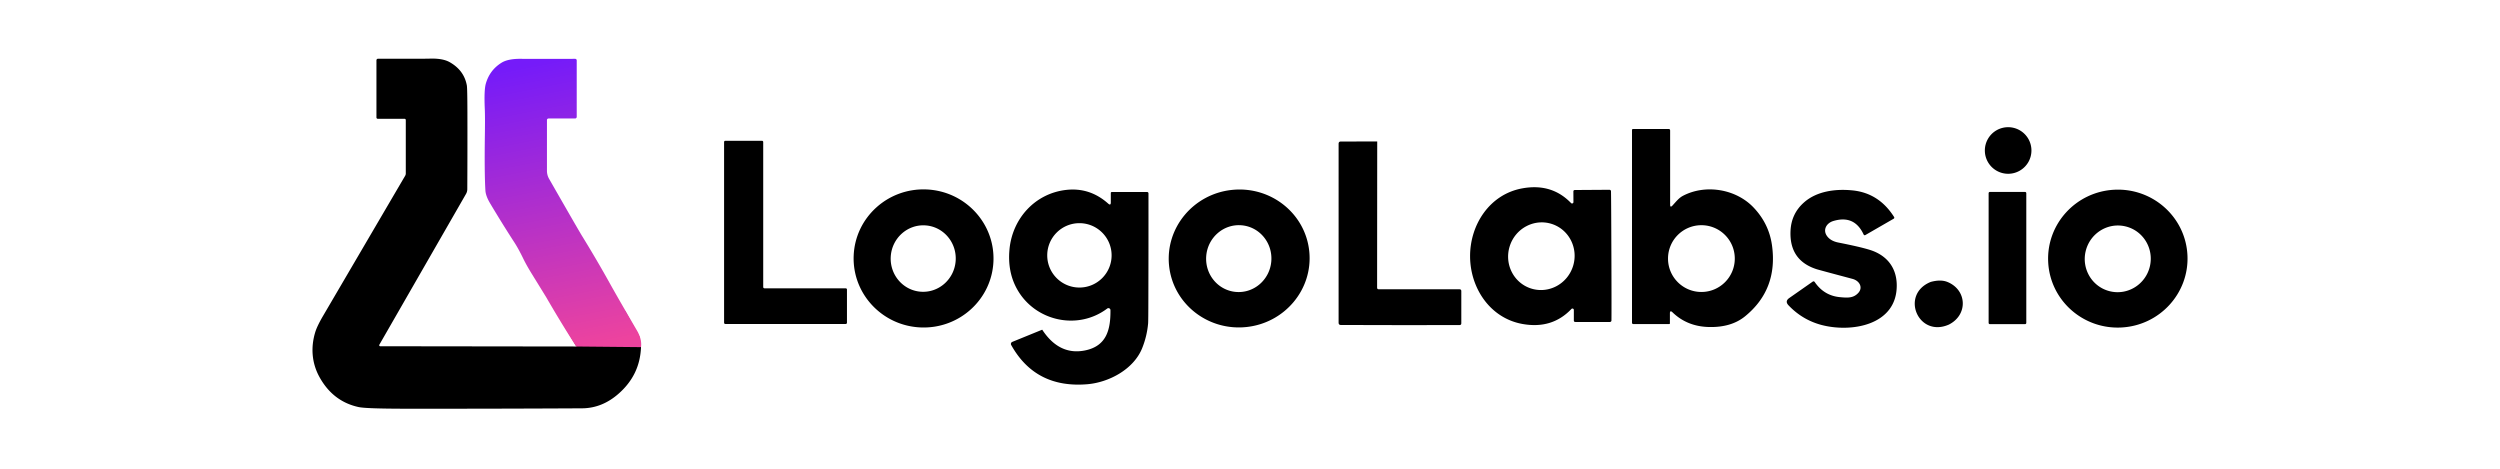
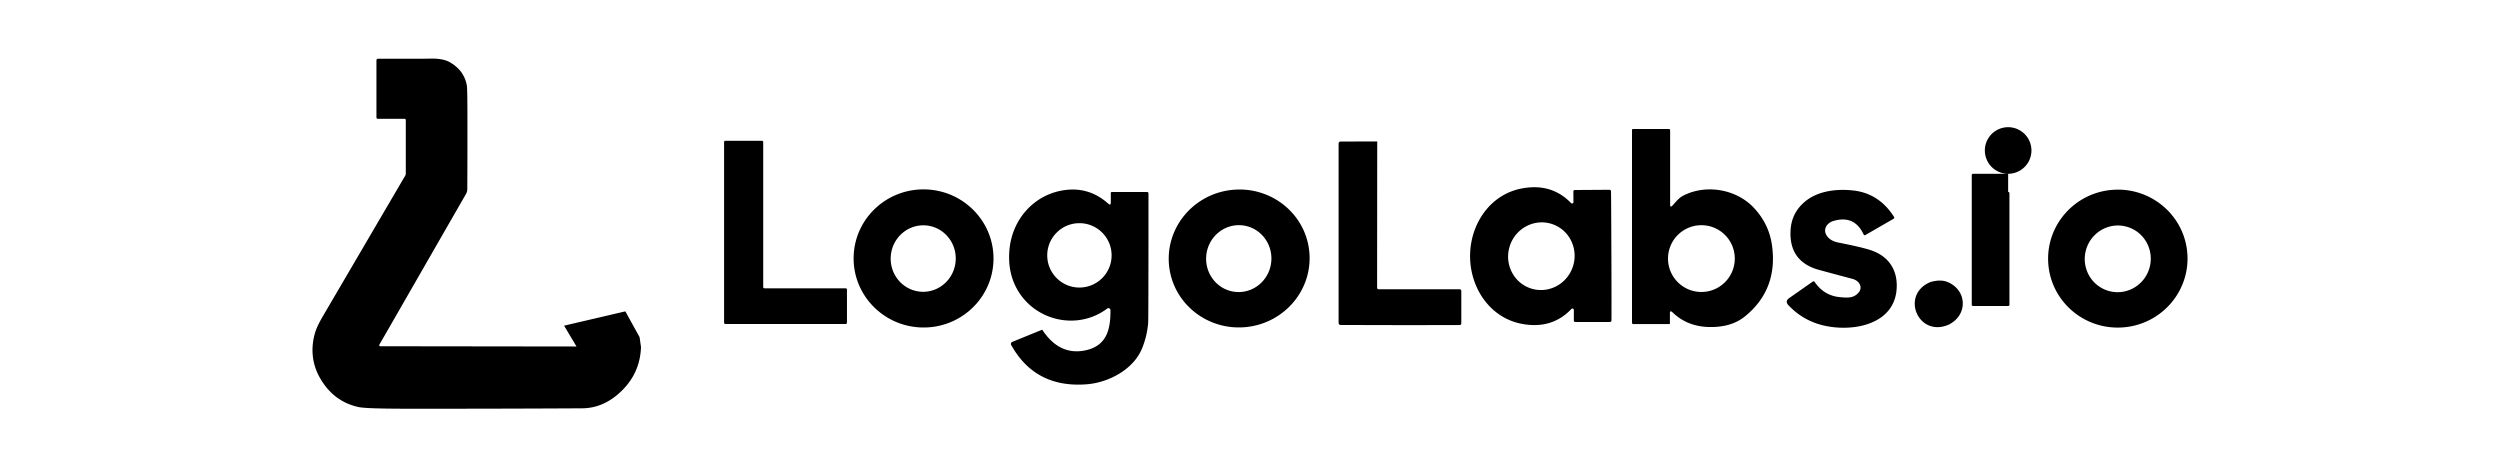
<svg xmlns="http://www.w3.org/2000/svg" viewBox="0 0 656 123">
  <g transform="translate(82,15.375) scale(0.75)">
-     <path d="M186.99 80.81v11.6c0 .24-.2.44-.44.44h-42.11c-.24 0-.44-.2-.44-.44V29.19c0-.24.2-.44.44-.44h12.81c.24 0 .44.2.44.44v50.74c0 .24.2.44.44.44h28.42c.24 0 .44.2.44.44ZM238.241 70.902C237.7 84.23 226.32 94.6 212.821 94.061c-13.501-.54-24.021-11.79-23.481-25.123.54-13.328 11.92-23.698 25.42-23.158 13.5.54 24.02 11.79 23.481 25.122ZM212.9 81.565c6.27.415 11.7-4.445 12.125-10.85.425-6.405-4.315-11.945-10.584-12.359-6.271-.416-11.701 4.444-12.126 10.85-.425 6.404 4.315 11.944 10.585 12.359ZM278.38 50.73c.61.54.92.4.92-.41v-3.25c0-.26.13-.39.4-.39H292c.27 0 .48.21.48.48.01 12.22 0 24.47-.04 36.76-.01 5.35-.04 8.27-.09 8.77a30.37 30.37 0 0 1-2.06 8.58c-2.97 7.45-11.67 12.03-19.21 12.66-12.08 1.01-20.96-3.56-26.63-13.72a.774.774 0 0 1 .39-1.1l10.4-4.24c.04-.01.08 0 .1.03 3.96 6.02 8.95 8.42 14.96 7.2 7.55-1.54 8.94-7.3 8.88-14.08 0-.59-.67-.92-1.14-.57-10.27 7.73-25.04 4.42-31.35-6.47-2.41-4.14-3.35-8.91-2.83-14.31 1.04-10.83 9.04-19.56 19.93-20.74 5.47-.59 10.34 1.01 14.59 4.8Zm1.2 18.11c0-6.22-5.04-11.26-11.26-11.26s-11.26 5.04-11.26 11.26 5.04 11.26 11.26 11.26 11.26-5.04 11.26-11.26ZM348.735 67.439c1.346 13.25-8.544 25.11-22.087 26.487-13.547 1.374-25.617-8.256-26.961-21.505-1.346-13.251 8.544-25.111 22.086-26.488 13.548-1.373 25.618 8.257 26.962 21.506Zm-25.602 14.203c6.288.508 11.798-4.302 12.321-10.746.517-6.446-4.153-12.076-10.445-12.579-6.288-.507-11.798 4.303-12.321 10.747-.517 6.446 4.153 12.076 10.445 12.578ZM475.83 88.78c-.61-.59-.92-.46-.92.39v3.44c0 .18-.09.27-.27.27h-12.53c-.25 0-.46-.2-.46-.45V25.05c0-.28.14-.42.42-.42h12.38c.36 0 .54.18.54.55v25.9c0 .81.28.92.83.32 1.37-1.48 2.24-2.65 3.69-3.41 7.9-4.13 18.54-2.38 24.71 4.15 3.57 3.77 5.7 8.15 6.4 13.14 1.45 10.31-1.7 18.61-9.43 24.9-3.22 2.61-7.43 3.86-12.63 3.73-5.07-.12-9.31-1.83-12.73-5.13Zm21.78-18.81c0-6.45-5.23-11.68-11.68-11.68-6.45 0-11.68 5.23-11.68 11.68 0 6.45 5.23 11.68 11.68 11.68 6.45 0 11.68-5.23 11.68-11.68ZM454.44 69.016c.05 12.81.05 20.34.02 22.6 0 .29-.24.53-.54.53h-12.07c-.37 0-.55-.18-.55-.55v-3.66c0-.44-.54-.66-.85-.34-4.48 4.73-10.17 6.48-17.06 5.26-11.39-2.01-18.35-12.57-18.39-23.66-.04-11.09 6.84-21.7 18.22-23.79 6.88-1.27 12.58.44 17.1 5.13.31.32.85.1.84-.34l-.02-3.66c-.01-.37.18-.55.54-.56l12.07-.08c.3 0 .55.23.55.53.05 2.26.09 9.79.14 22.59Zm-28.046 11.437c6.116 1.913 12.666-1.597 14.625-7.845 1.961-6.252-1.409-12.872-7.532-14.79-6.117-1.912-12.667 1.598-14.626 7.846-1.961 6.252 1.409 12.872 7.533 14.79ZM540.89 81.9c1.62-1.87.34-4.18-2.1-4.83-7.82-2.08-12-3.21-12.53-3.38-6.45-2.07-9.5-6.58-9.14-13.55.21-4.01 1.82-7.31 4.83-9.92 4.41-3.82 10.84-4.71 16.83-4.11 6.15.61 11 3.7 14.53 9.25.19.29.13.52-.16.69l-9.88 5.7c-.21.12-.47.03-.57-.18-2.15-4.65-5.69-6.23-10.64-4.74-2.32.7-3.71 3-2.25 5.16.82 1.21 2.17 2 4.04 2.37 5.12 1.01 8.81 1.87 11.06 2.58 5.68 1.79 9.23 5.94 9.36 12.1.3 14.42-16.23 16.99-26.7 14.05-4.29-1.21-8-3.46-11.15-6.76-.91-.95-.83-1.81.26-2.57l8.15-5.7c.31-.21.56-.16.77.14 2.16 3.15 5.09 4.91 8.78 5.26 2.61.25 4.78.42 6.51-1.56ZM372.51 29l-.04 51.11c0 .4.2.6.6.6h28.21c.43 0 .65.22.65.65V92.6c0 .41-.21.62-.63.63l-19.98.02-21.51-.05c-.54 0-.81-.27-.81-.82V29.81c0-.53.27-.8.8-.8l12.71-.01ZM572.51 93.06c-10.74 4.73-17.17-10.53-6.36-14.92 2.35-.64 4.31-.63 5.89.02 6.85 2.83 7.22 11.5.47 14.9ZM655.981 68.79c.649 13.31-9.731 24.63-23.182 25.292-13.459.659-24.889-9.601-25.54-22.91-.649-13.311 9.731-24.631 23.183-25.292 13.458-.66 24.888 9.6 25.539 22.91Zm-27.046 12.633c6.205 1.458 12.425-2.452 13.9-8.727 1.475-6.275-2.365-12.545-8.57-13.997-6.205-1.458-12.425 2.452-13.9 8.727-1.475 6.275 2.365 12.545 8.57 13.997ZM593.25 40.3a8.15 8.15 0 1 0 0-16.3 8.15 8.15 0 0 0 0 16.3ZM599.15 46.65h-12.28a.45.45 0 0 0-.45.45v45.36c0 .249.201.45.45.45h12.28a.45.45 0 0 0 .45-.45V47.1a.45.45 0 0 0-.45-.45ZM92.367 100.73l-4.345-7.288 21.428-5.006 4.983 9.01.499 3.505c-.249 6.617-2.921 11.934-7.765 16.219-3.867 3.434-8.152 5.155-12.856 5.186-20.621.11-41.242.16-61.862.14-9.12-.01-14.561-.201-16.325-.581-6.03-1.312-10.605-4.856-13.744-10.612-2.671-4.906-3.01-10.332-1.435-15.538.438-1.452 1.365-3.384 2.78-5.797C21.944 58.862 31.512 42.543 32.42 40.991c.15-.25.219-.53.219-.82V21.558c0-.33-.17-.5-.498-.5h-9.26c-.338 0-.508-.17-.508-.521V.595c0-.3.24-.541.529-.541 11.052.01 16.993 0 17.81-.03 3.16-.13 5.581.27 7.255 1.211 3.379 1.903 5.382 4.616 6.03 8.15.12.63.19 3.774.2 9.45.02 8.901.01 17.851-.04 26.842 0 .58-.15 1.151-.439 1.652L23.389 100.1c-.14.24.03.54.309.54l68.669.09Z" fill="#000" />
-     <path d="m114.933 100.953-22.67-.223A430.815 430.815 0 0 1 81.83 83.6c-.16-.27-1.844-3.003-5.044-8.19-1.275-2.062-2.312-3.904-3.1-5.536-1.125-2.313-2.152-4.175-3.079-5.596-2.501-3.845-5.312-8.36-8.421-13.556-1.047-1.752-1.615-3.274-1.695-4.585-.249-4.155-.309-10.683-.18-19.583.06-4.115.05-7.078-.03-8.9-.198-4.395-.079-7.359.36-8.89.907-3.164 2.74-5.607 5.501-7.319C67.696.474 70.048.023 73.187.083c.41.01 6.648.01 18.718 0 .299 0 .538.24.538.541v19.753c0 .32-.26.58-.588.58h-9.289a.546.546 0 0 0-.538.551v17.72c0 1.012.249 1.963.757 2.854 6.688 11.684 10.535 18.361 11.561 20.033a428.676 428.676 0 0 1 9.668 16.5c2.043 3.674 5.232 9.21 9.548 16.599 1.036 1.772 1.65 3.786 1.371 5.739Z" fill="url(#a)" />
+     <path d="M186.99 80.81v11.6c0 .24-.2.44-.44.44h-42.11c-.24 0-.44-.2-.44-.44V29.19c0-.24.2-.44.44-.44h12.81c.24 0 .44.2.44.44v50.74c0 .24.2.44.44.44h28.42c.24 0 .44.2.44.44ZM238.241 70.902C237.7 84.23 226.32 94.6 212.821 94.061c-13.501-.54-24.021-11.79-23.481-25.123.54-13.328 11.92-23.698 25.42-23.158 13.5.54 24.02 11.79 23.481 25.122ZM212.9 81.565c6.27.415 11.7-4.445 12.125-10.85.425-6.405-4.315-11.945-10.584-12.359-6.271-.416-11.701 4.444-12.126 10.85-.425 6.404 4.315 11.944 10.585 12.359ZM278.38 50.73c.61.54.92.4.92-.41v-3.25c0-.26.13-.39.4-.39H292c.27 0 .48.21.48.48.01 12.22 0 24.47-.04 36.76-.01 5.35-.04 8.27-.09 8.77a30.37 30.37 0 0 1-2.06 8.58c-2.97 7.45-11.67 12.03-19.21 12.66-12.08 1.01-20.96-3.56-26.63-13.72a.774.774 0 0 1 .39-1.1l10.4-4.24c.04-.01.08 0 .1.03 3.96 6.02 8.95 8.42 14.96 7.2 7.55-1.54 8.94-7.3 8.88-14.08 0-.59-.67-.92-1.14-.57-10.27 7.73-25.04 4.42-31.35-6.47-2.41-4.14-3.35-8.91-2.83-14.31 1.04-10.83 9.04-19.56 19.93-20.74 5.47-.59 10.34 1.01 14.59 4.8Zm1.2 18.11c0-6.22-5.04-11.26-11.26-11.26s-11.26 5.04-11.26 11.26 5.04 11.26 11.26 11.26 11.26-5.04 11.26-11.26ZM348.735 67.439c1.346 13.25-8.544 25.11-22.087 26.487-13.547 1.374-25.617-8.256-26.961-21.505-1.346-13.251 8.544-25.111 22.086-26.488 13.548-1.373 25.618 8.257 26.962 21.506Zm-25.602 14.203c6.288.508 11.798-4.302 12.321-10.746.517-6.446-4.153-12.076-10.445-12.579-6.288-.507-11.798 4.303-12.321 10.747-.517 6.446 4.153 12.076 10.445 12.578ZM475.83 88.78c-.61-.59-.92-.46-.92.39v3.44c0 .18-.09.27-.27.27h-12.53c-.25 0-.46-.2-.46-.45V25.05c0-.28.14-.42.42-.42h12.38c.36 0 .54.18.54.55v25.9c0 .81.28.92.83.32 1.37-1.48 2.24-2.65 3.69-3.41 7.9-4.13 18.54-2.38 24.71 4.15 3.57 3.77 5.7 8.15 6.4 13.14 1.45 10.31-1.7 18.61-9.43 24.9-3.22 2.61-7.43 3.86-12.63 3.73-5.07-.12-9.31-1.83-12.73-5.13Zm21.78-18.81c0-6.45-5.23-11.68-11.68-11.68-6.45 0-11.68 5.23-11.68 11.68 0 6.45 5.23 11.68 11.68 11.68 6.45 0 11.68-5.23 11.68-11.68ZM454.44 69.016c.05 12.81.05 20.34.02 22.6 0 .29-.24.53-.54.53h-12.07c-.37 0-.55-.18-.55-.55v-3.66c0-.44-.54-.66-.85-.34-4.48 4.73-10.17 6.48-17.06 5.26-11.39-2.01-18.35-12.57-18.39-23.66-.04-11.09 6.84-21.7 18.22-23.79 6.88-1.27 12.58.44 17.1 5.13.31.32.85.1.84-.34l-.02-3.66c-.01-.37.18-.55.54-.56l12.07-.08c.3 0 .55.23.55.53.05 2.26.09 9.79.14 22.59Zm-28.046 11.437c6.116 1.913 12.666-1.597 14.625-7.845 1.961-6.252-1.409-12.872-7.532-14.79-6.117-1.912-12.667 1.598-14.626 7.846-1.961 6.252 1.409 12.872 7.533 14.79ZM540.89 81.9c1.62-1.87.34-4.18-2.1-4.83-7.82-2.08-12-3.21-12.53-3.38-6.45-2.07-9.5-6.58-9.14-13.55.21-4.01 1.82-7.31 4.83-9.92 4.41-3.82 10.84-4.71 16.83-4.11 6.15.61 11 3.7 14.53 9.25.19.29.13.52-.16.69l-9.88 5.7c-.21.12-.47.03-.57-.18-2.15-4.65-5.69-6.23-10.64-4.74-2.32.7-3.71 3-2.25 5.16.82 1.21 2.17 2 4.04 2.37 5.12 1.01 8.81 1.87 11.06 2.58 5.68 1.79 9.23 5.94 9.36 12.1.3 14.42-16.23 16.99-26.7 14.05-4.29-1.21-8-3.46-11.15-6.76-.91-.95-.83-1.81.26-2.57l8.15-5.7c.31-.21.56-.16.77.14 2.16 3.15 5.09 4.91 8.78 5.26 2.61.25 4.78.42 6.51-1.56ZM372.51 29l-.04 51.11c0 .4.2.6.6.6h28.21c.43 0 .65.22.65.65V92.6c0 .41-.21.62-.63.63l-19.98.02-21.51-.05c-.54 0-.81-.27-.81-.82V29.81c0-.53.27-.8.8-.8l12.71-.01ZM572.51 93.06c-10.74 4.73-17.17-10.53-6.36-14.92 2.35-.64 4.31-.63 5.89.02 6.85 2.83 7.22 11.5.47 14.9ZM655.981 68.79c.649 13.31-9.731 24.63-23.182 25.292-13.459.659-24.889-9.601-25.54-22.91-.649-13.311 9.731-24.631 23.183-25.292 13.458-.66 24.888 9.6 25.539 22.91Zm-27.046 12.633c6.205 1.458 12.425-2.452 13.9-8.727 1.475-6.275-2.365-12.545-8.57-13.997-6.205-1.458-12.425 2.452-13.9 8.727-1.475 6.275 2.365 12.545 8.57 13.997ZM593.25 40.3a8.15 8.15 0 1 0 0-16.3 8.15 8.15 0 0 0 0 16.3Zh-12.28a.45.45 0 0 0-.45.45v45.36c0 .249.201.45.45.45h12.28a.45.45 0 0 0 .45-.45V47.1a.45.45 0 0 0-.45-.45ZM92.367 100.73l-4.345-7.288 21.428-5.006 4.983 9.01.499 3.505c-.249 6.617-2.921 11.934-7.765 16.219-3.867 3.434-8.152 5.155-12.856 5.186-20.621.11-41.242.16-61.862.14-9.12-.01-14.561-.201-16.325-.581-6.03-1.312-10.605-4.856-13.744-10.612-2.671-4.906-3.01-10.332-1.435-15.538.438-1.452 1.365-3.384 2.78-5.797C21.944 58.862 31.512 42.543 32.42 40.991c.15-.25.219-.53.219-.82V21.558c0-.33-.17-.5-.498-.5h-9.26c-.338 0-.508-.17-.508-.521V.595c0-.3.24-.541.529-.541 11.052.01 16.993 0 17.81-.03 3.16-.13 5.581.27 7.255 1.211 3.379 1.903 5.382 4.616 6.03 8.15.12.63.19 3.774.2 9.45.02 8.901.01 17.851-.04 26.842 0 .58-.15 1.151-.439 1.652L23.389 100.1c-.14.24.03.54.309.54l68.669.09Z" fill="#000" />
    <defs>
      <linearGradient id="a" x1="76.562" y1="1.838" x2="96.166" y2="100.919" gradientUnits="userSpaceOnUse">
        <stop stop-color="#751BF9" />
        <stop offset="1" stop-color="#ED439E" />
      </linearGradient>
    </defs>
  </g>
</svg>